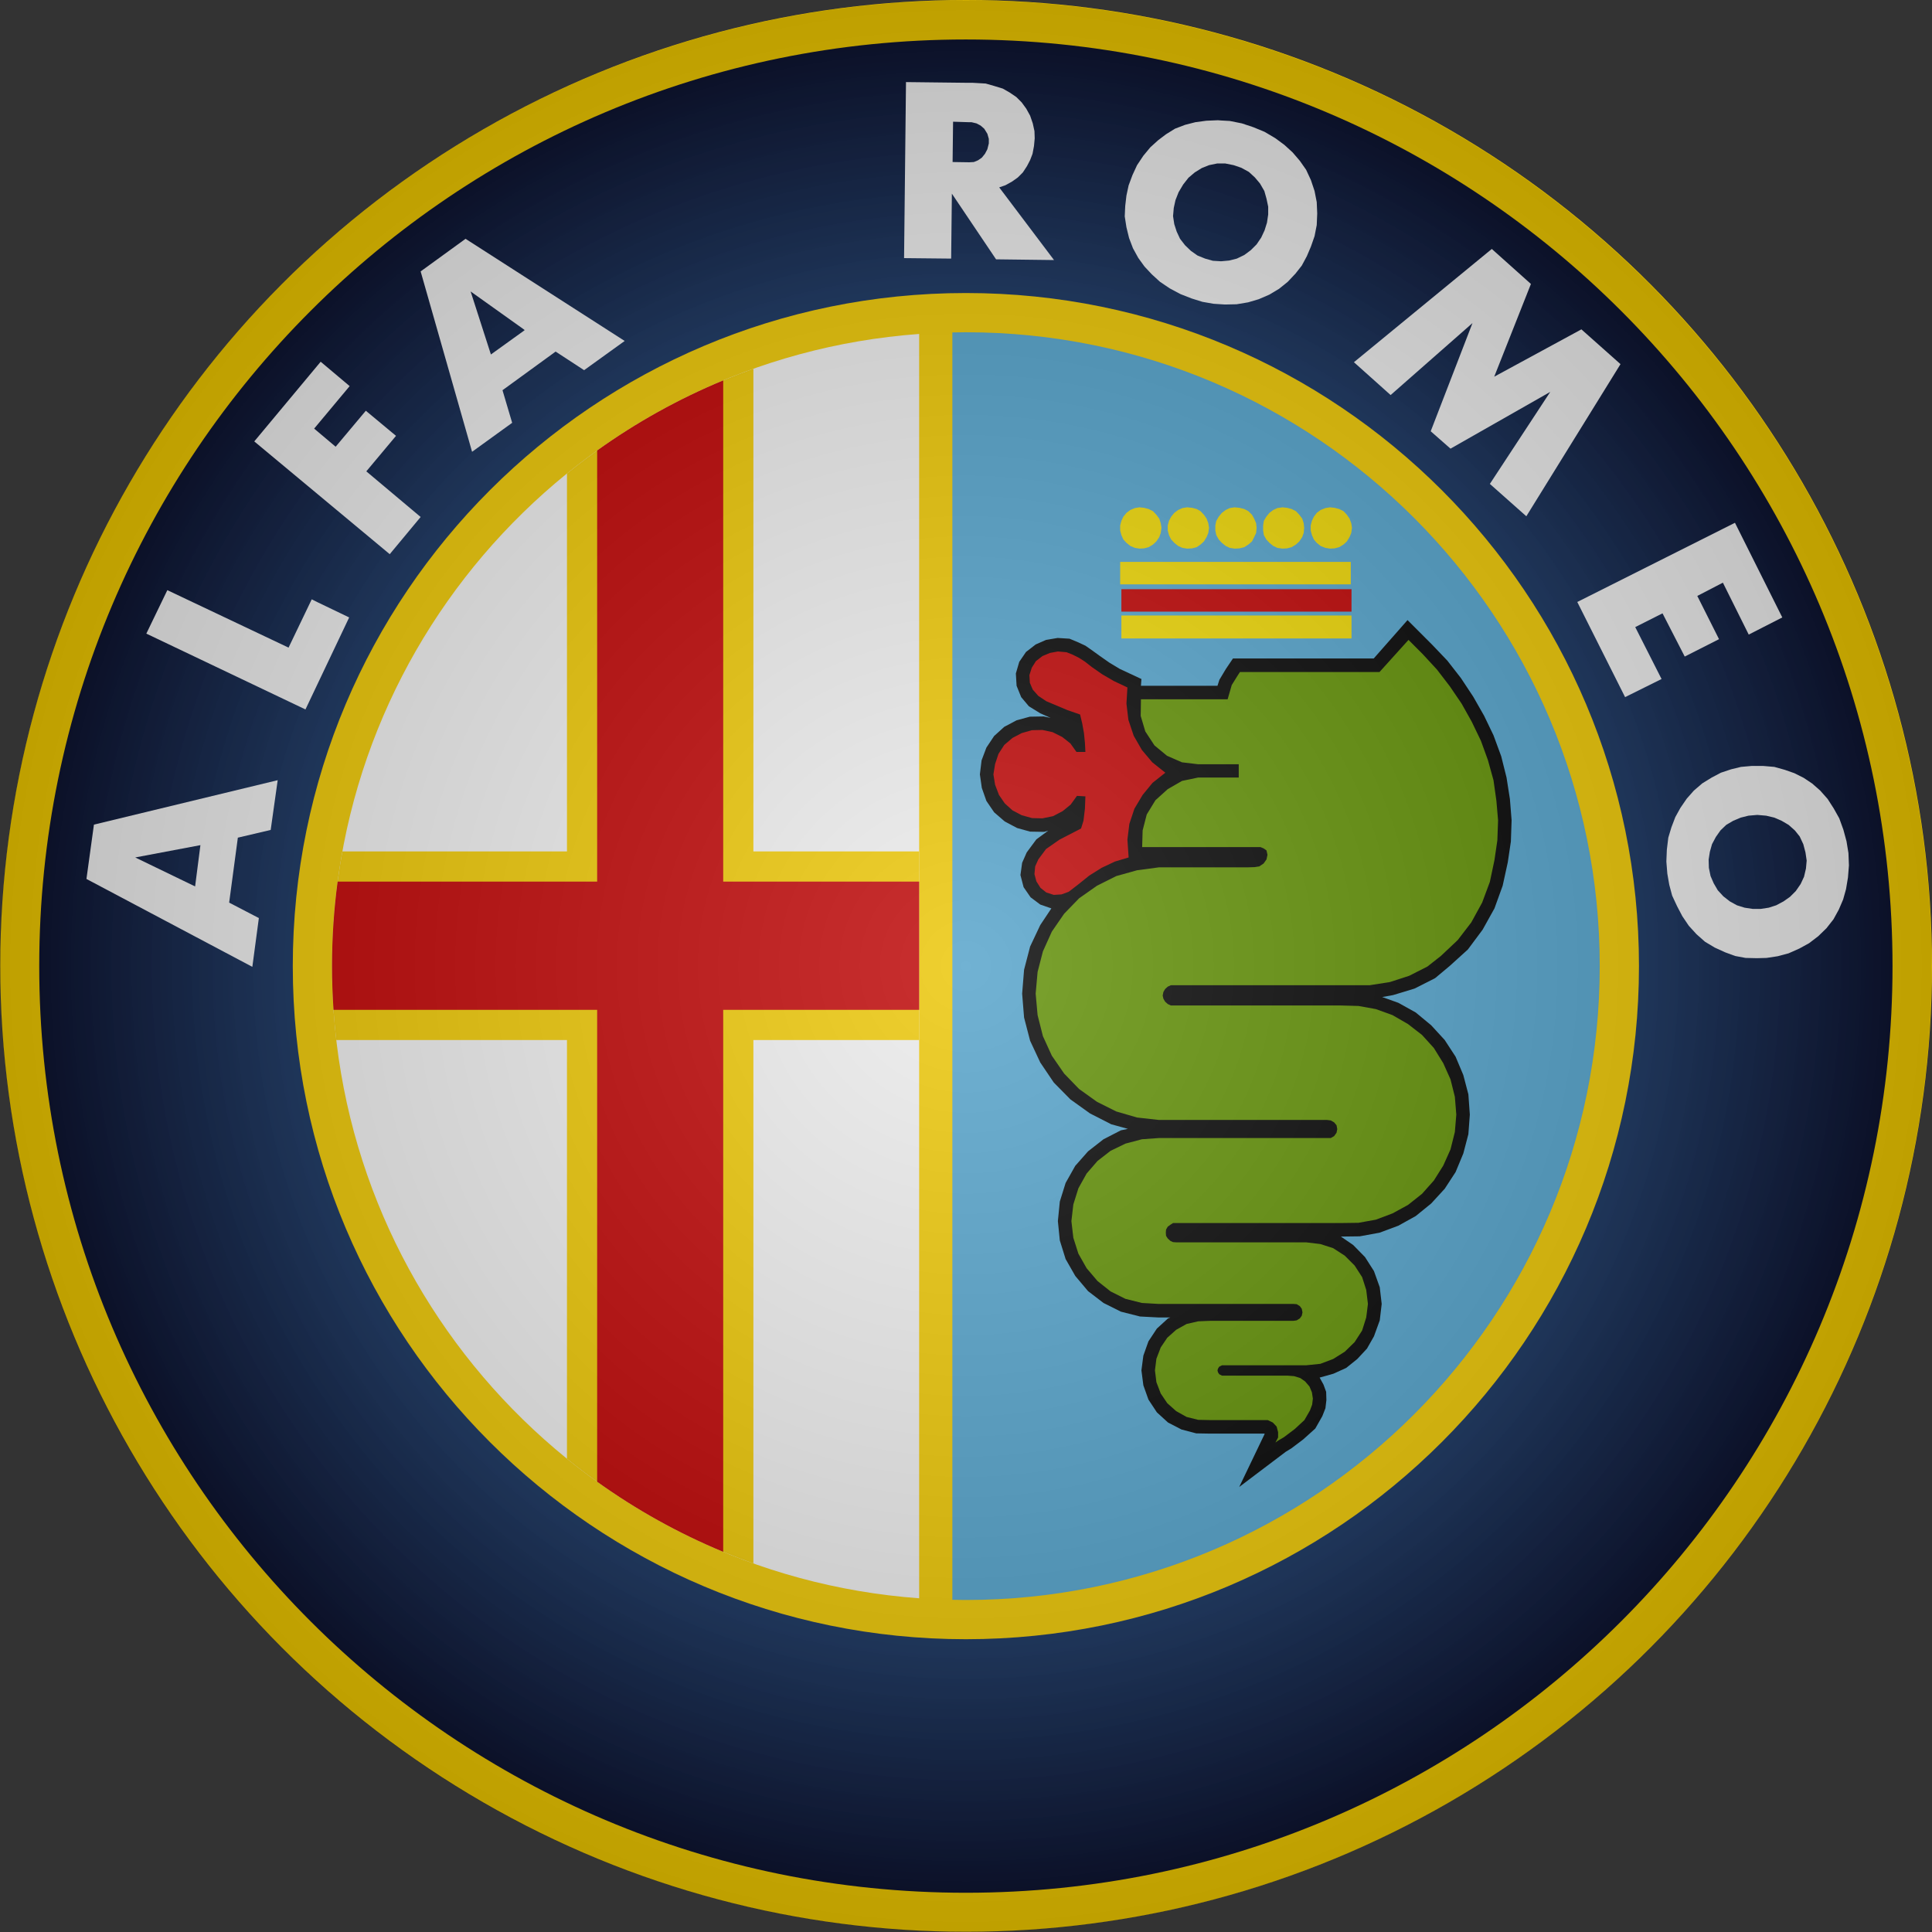
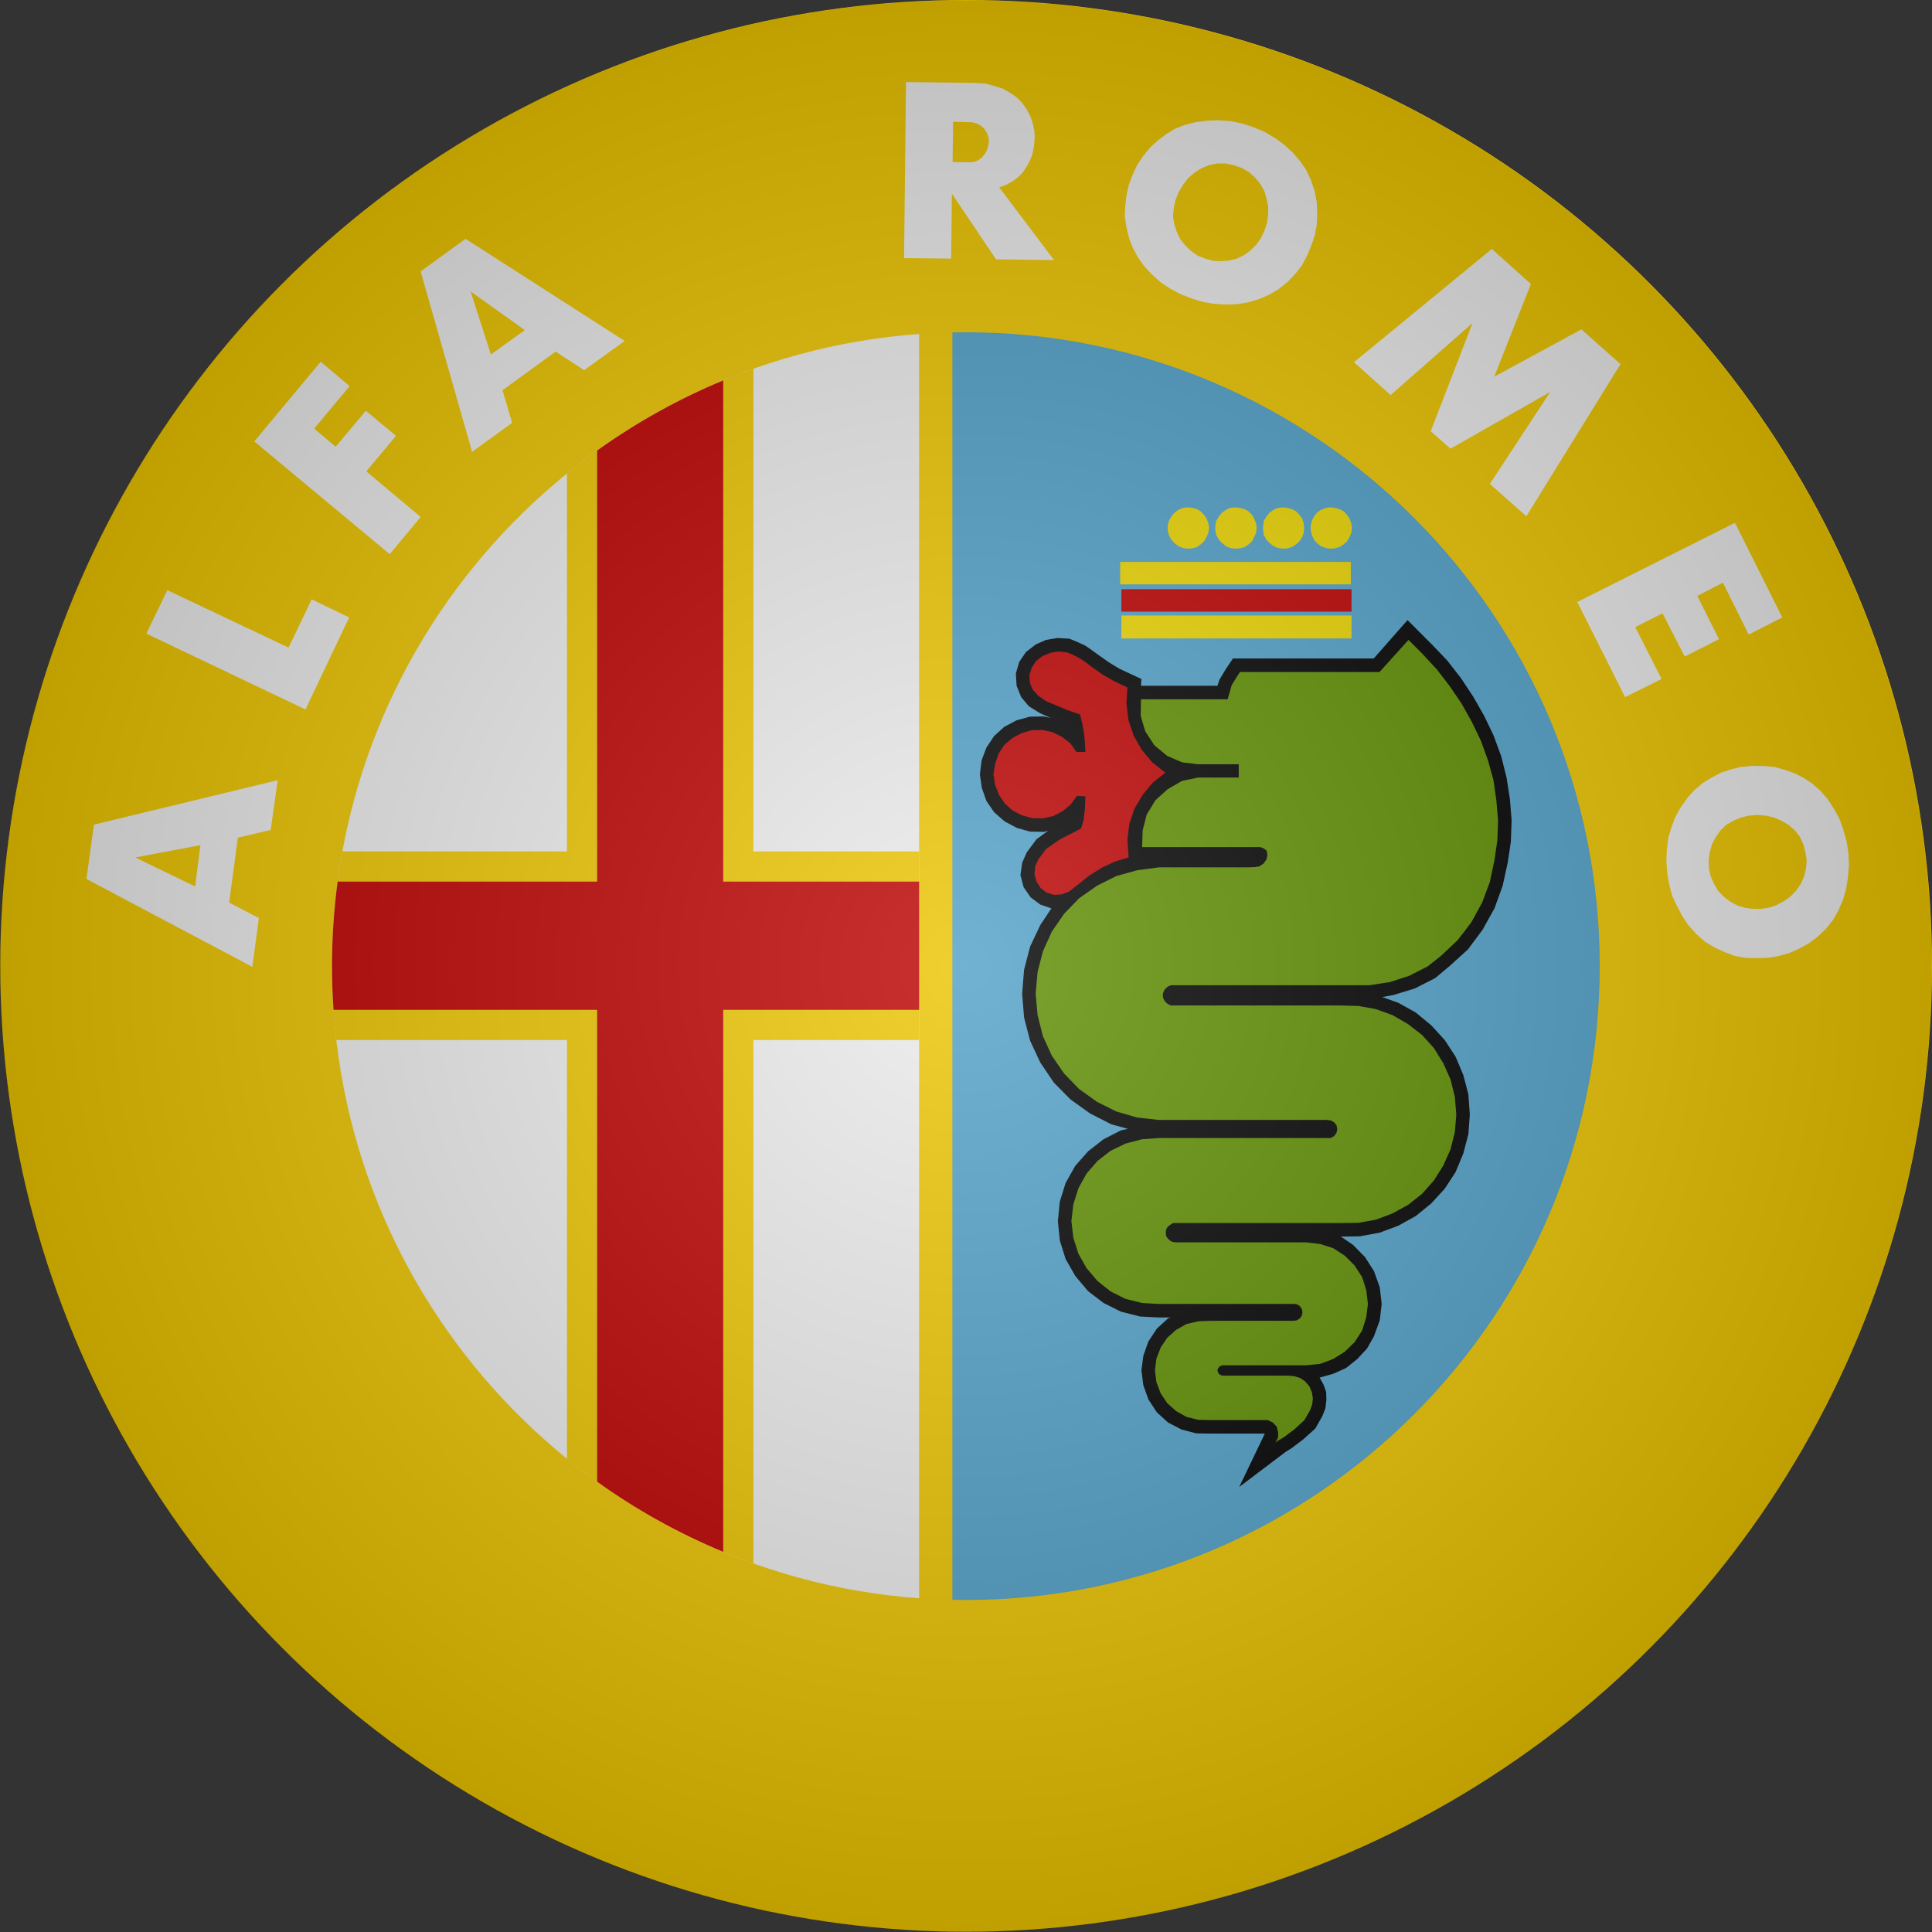
<svg xmlns="http://www.w3.org/2000/svg" viewBox="0 0 320.04 320.04">
  <rect x="0" y="0" width="320.04" height="320.04" fill="#333333" stroke="none" />
  <defs>
    <style>.cls-1{fill:#fff;}.cls-1,.cls-2,.cls-3,.cls-4,.cls-5,.cls-6,.cls-7,.cls-8,.cls-9,.cls-10{stroke-width:0px;}.cls-1,.cls-2,.cls-3,.cls-5,.cls-6,.cls-7,.cls-9,.cls-10{fill-rule:evenodd;}.cls-2{fill:#ffe600;}.cls-3,.cls-4{fill:#ffd500;}.cls-11{isolation:isolate;}.cls-5{fill:#c00;}.cls-6{fill:url(#radial-gradient);}.cls-7{fill:#000;}.cls-8{fill:url(#radial-gradient-2);mix-blend-mode:soft-light;opacity:.25;}.cls-9{fill:#57add9;}.cls-10{fill:#690;}</style>
    <radialGradient id="radial-gradient" cx="160" cy="160.04" fx="160" fy="160.04" r="153.5" gradientUnits="userSpaceOnUse">
      <stop offset="0" stop-color="#2d8be6" />
      <stop offset="1" stop-color="#0d1433" />
    </radialGradient>
    <radialGradient id="radial-gradient-2" cx="160" cy="160.04" fx="160" fy="160.04" r="160" gradientTransform="translate(160.03 -66.26) rotate(45)" gradientUnits="userSpaceOnUse">
      <stop offset="0" stop-color="#bfbfbf" />
      <stop offset="1" stop-color="#000" />
    </radialGradient>
  </defs>
  <g class="cls-11">
    <g id="Layer_1">
      <circle class="cls-4" cx="160.04" cy="160" r="160" />
      <path class="cls-1" d="M152.26,55.32c-54.38,3.96-97.26,49.33-97.26,104.72s42.88,100.75,97.26,104.72V55.32Z" />
-       <path class="cls-9" d="M160,55.04c-.75,0-1.5.01-2.24.03v209.94c.74.02,1.49.03,2.24.03,57.99,0,105-47.01,105-105s-47.01-105-105-105Z" />
-       <path class="cls-6" d="M160,6.54C75.22,6.54,6.5,75.26,6.5,160.04s68.72,153.5,153.5,153.5,153.5-68.72,153.5-153.5S244.78,6.54,160,6.54ZM160,271.54c-61.58,0-111.5-49.92-111.5-111.5s49.92-111.5,111.5-111.5,111.5,49.92,111.5,111.5-49.92,111.5-111.5,111.5Z" />
+       <path class="cls-9" d="M160,55.04c-.75,0-1.5.01-2.24.03v209.94c.74.02,1.49.03,2.24.03,57.99,0,105-47.01,105-105s-47.01-105-105-105" />
      <polygon class="cls-7" points="174.16 150.48 172.32 153.24 170.64 156.8 169.64 160.64 169.32 164.6 169.64 168.56 170.64 172.4 172.32 176 174.56 179.32 177.32 182.12 180.56 184.44 184.08 186.24 186.84 187 185.68 187.24 182.8 188.72 180.24 190.72 178.12 193.12 176.52 195.96 175.56 199.04 175.24 202.28 175.56 205.48 176.52 208.56 178.12 211.36 180.24 213.88 182.8 215.84 185.68 217.28 188.84 218.08 191.88 218.24 193.88 218.24 193.48 218.4 191.64 220.08 190.24 222.2 189.4 224.56 189.08 227 189.4 229.48 190.24 231.84 191.64 233.96 193.48 235.64 195.72 236.8 198.16 237.44 200.4 237.48 209 237.48 209.44 237.48 209.48 237.48 209.48 237.56 209.48 237.56 209.48 237.56 205.28 246.32 213 240.48 213.92 239.92 215.88 238.44 217.88 236.64 219.04 234.6 219.56 233.28 219.72 231.92 219.68 230.56 219.24 229.36 218.6 228.2 220.88 227.56 223 226.6 224.84 225.12 226.44 223.4 227.6 221.36 228.56 218.72 228.88 216 228.56 213.24 227.6 210.56 226.12 208.24 224.16 206.24 222.12 204.84 225.24 204.8 228.52 204.2 231.64 203.04 234.52 201.44 237.08 199.36 239.32 196.92 241.12 194.16 242.4 191.08 243.24 187.88 243.48 184.64 243.24 181.28 242.4 178.08 241.12 175.04 239.32 172.28 237.08 169.84 234.52 167.72 231.64 166.12 228.96 165.16 230.76 164.84 234.32 163.76 237.72 162.04 240.16 160 243.16 157.28 245.6 154 247.56 150.48 248.92 146.72 249.76 142.88 250.28 139.4 250.4 135.88 250.12 132.36 249.56 128.8 248.68 125.28 247.4 121.8 245.84 118.56 244.04 115.4 242 112.32 239.76 109.44 237.28 106.84 233.16 102.72 227.56 109.08 204.24 109.08 203.08 110.8 202 112.6 201.68 113.6 189 113.6 189.08 112.48 185.48 110.8 183.76 109.76 182.16 108.64 181 107.8 179.8 106.96 178.6 106.4 177.16 105.8 175.2 105.68 173.28 106 171.56 106.76 169.96 108 168.84 109.64 168.28 111.56 168.4 113.6 169.16 115.48 170.44 117 172.32 118.16 174.04 118.92 172.88 118.68 170.6 118.72 168.4 119.32 166.36 120.4 164.68 121.92 163.4 123.84 162.6 125.96 162.32 128.28 162.64 130.52 163.4 132.68 164.68 134.56 166.44 136.08 168.48 137.16 170.64 137.76 172.96 137.8 173.64 137.6 171.68 139.04 170.08 141.2 169.32 142.92 169.04 144.96 169.56 146.96 170.72 148.64 172.32 149.84 174.16 150.48 174.16 150.48 174.16 150.48" />
      <polygon class="cls-5" points="193.04 128 190.88 126.28 189.16 124.24 187.8 121.88 186.92 119.24 186.6 116.56 186.76 113.88 184.48 112.8 182.56 111.68 180.84 110.48 179.72 109.6 178.72 108.96 177.68 108.44 176.68 108.04 175.24 107.92 173.92 108.16 172.68 108.68 171.6 109.52 170.92 110.6 170.52 111.84 170.6 113.12 171.08 114.24 172 115.28 173.32 116.16 176.84 117.64 178.92 118.36 179.28 119.88 179.56 121.44 179.72 123.04 179.8 124.56 178.32 124.56 177.32 123.16 175.96 122.08 174.36 121.28 172.68 120.92 170.92 120.96 169.24 121.44 167.72 122.24 166.36 123.4 165.4 124.88 164.84 126.56 164.56 128.28 164.84 130 165.48 131.68 166.44 133.08 167.72 134.24 169.24 135.04 170.96 135.52 172.68 135.56 174.44 135.2 176.04 134.36 177.36 133.28 178.4 131.84 179.8 131.92 179.72 133.96 179.48 135.96 179.08 137.24 178 137.8 175.52 139.08 173.28 140.64 172 142.36 171.48 143.52 171.36 144.8 171.68 146 172.36 147.08 173.32 147.84 174.56 148.24 175.84 148.16 177.04 147.72 178.6 146.52 180.44 145.04 182.48 143.76 184.68 142.72 186.96 142.04 186.76 139.08 187.08 136.48 187.92 133.96 189.28 131.68 190.92 129.68 193.04 128 193.04 128 193.04 128" />
      <polygon class="cls-10" points="233.32 106 228.52 111.32 205.4 111.32 204.96 112 204.04 113.48 203.36 115.84 189 115.84 188.96 118.6 189.72 121.16 191.24 123.48 193.32 125.2 195.8 126.28 198.48 126.6 205.2 126.6 205.2 128.8 198.48 128.8 195.8 129.36 193.44 130.72 191.4 132.56 189.96 134.92 189.28 137.56 189.2 140.32 207.56 140.32 208.8 140.32 209.36 140.56 209.8 140.88 209.96 141.6 209.8 142.36 209.32 143.04 208.6 143.52 207.84 143.64 206.56 143.68 191.96 143.68 188.36 144.16 184.92 145.12 181.72 146.72 178.76 148.8 176.28 151.36 174.24 154.32 172.76 157.6 171.88 161 171.56 164.6 171.88 168.16 172.76 171.64 174.24 174.88 176.28 177.84 178.76 180.4 181.72 182.52 184.92 184.12 188.36 185.12 191.96 185.52 219.8 185.52 220.44 185.6 221 185.92 221.4 186.4 221.52 187.04 221.4 187.64 221 188.2 220.44 188.52 219.8 188.52 191.96 188.52 189.16 188.72 186.44 189.44 183.96 190.64 181.8 192.32 180 194.4 178.64 196.84 177.8 199.52 177.48 202.28 177.8 205.04 178.64 207.68 180 210.08 181.8 212.2 183.96 213.92 186.44 215.16 189.16 215.84 191.96 216 214.24 216 214.8 216.04 215.32 216.36 215.64 216.8 215.76 217.4 215.64 217.96 215.32 218.4 214.8 218.72 214.24 218.8 200.4 218.8 198.48 218.88 196.56 219.32 194.84 220.28 193.36 221.6 192.28 223.2 191.56 225.08 191.32 227 191.56 228.96 192.28 230.84 193.36 232.44 194.84 233.76 196.56 234.72 198.48 235.2 200.4 235.24 209.04 235.24 210 235.24 210.84 235.64 211.48 236.32 211.72 237.24 211.72 238.12 211.28 238.96 211.72 238.64 212.68 238.08 214.48 236.72 216.08 235.24 217 233.64 217.36 232.68 217.48 231.68 217.32 230.64 216.92 229.68 216.2 228.84 215.4 228.28 214.36 227.96 213.32 227.88 202.44 227.88 202.2 227.76 201.96 227.64 201.76 227.32 201.68 227 201.76 226.72 201.96 226.4 202.2 226.28 202.44 226.16 216.4 226.16 218.72 225.92 220.84 225.12 222.76 223.92 224.4 222.32 225.64 220.4 226.32 218.24 226.6 216 226.32 213.68 225.64 211.56 224.4 209.64 222.76 208 220.84 206.76 218.72 206.08 216.4 205.8 194.92 205.8 194.32 205.76 193.88 205.56 193.44 205.16 193.16 204.72 193.12 204.2 193.16 203.68 193.44 203.2 193.88 202.88 194.32 202.6 194.92 202.6 222.12 202.6 225.04 202.56 227.92 202.04 230.68 201 233.24 199.6 235.56 197.76 237.52 195.56 239.08 193.08 240.28 190.4 241 187.52 241.24 184.64 241 181.68 240.28 178.8 239.08 176.12 237.52 173.6 235.56 171.44 233.24 169.64 230.68 168.16 227.92 167.16 225.04 166.64 222.12 166.56 194.52 166.56 193.96 166.56 193.44 166.32 193 165.92 192.72 165.44 192.6 164.92 192.72 164.32 193 163.84 193.44 163.44 193.96 163.2 194.52 163.2 223.56 163.2 226.92 163.2 230.24 162.68 233.44 161.64 236.44 160.12 238.68 158.36 241.48 155.72 243.72 152.8 245.52 149.52 246.8 146.08 247.56 142.48 248.04 139.2 248.16 135.88 247.88 132.64 247.4 129.24 246.48 125.92 245.32 122.72 243.8 119.56 242.12 116.56 240.16 113.68 238.04 110.92 235.68 108.36 233.32 106 233.32 106 233.32 106" />
      <polygon class="cls-2" points="185.76 105.76 223.88 105.76 223.88 101.96 185.76 101.96 185.76 105.76 185.76 105.76 185.76 105.76" />
      <polygon class="cls-5" points="185.76 101.32 223.88 101.32 223.88 97.6 185.76 97.6 185.76 101.32 185.76 101.32 185.76 101.32" />
      <polygon class="cls-2" points="185.56 96.8 223.76 96.8 223.76 93.08 185.56 93.08 185.56 96.8 185.56 96.8 185.56 96.8" />
      <polygon class="cls-2" points="223.96 87.44 223.84 86.68 223.56 85.92 223.12 85.28 222.56 84.68 221.84 84.32 221.08 84.12 220.32 84.04 219.56 84.16 218.76 84.48 218.12 84.96 217.64 85.6 217.32 86.28 217.12 87.04 217.12 87.88 217.32 88.64 217.64 89.36 218.12 89.92 218.76 90.44 219.56 90.76 220.32 90.88 221.08 90.84 221.84 90.64 222.56 90.2 223.12 89.68 223.56 88.96 223.84 88.28 223.96 87.44 223.96 87.44 223.96 87.44" />
      <polygon class="cls-2" points="216.04 87.44 215.96 86.68 215.72 85.92 215.24 85.28 214.68 84.68 213.96 84.32 213.2 84.12 212.44 84.04 211.6 84.16 210.92 84.48 210.28 84.96 209.76 85.6 209.36 86.28 209.24 87.04 209.24 87.88 209.36 88.64 209.76 89.36 210.28 89.92 210.92 90.44 211.6 90.76 212.44 90.88 213.2 90.84 213.96 90.64 214.68 90.2 215.24 89.68 215.72 88.96 215.96 88.28 216.04 87.44 216.04 87.44 216.04 87.44" />
      <polygon class="cls-2" points="208.16 87.44 208.08 86.68 207.76 85.92 207.4 85.28 206.8 84.68 206.12 84.32 205.32 84.12 204.52 84.04 203.72 84.16 203.04 84.48 202.4 84.96 201.88 85.6 201.48 86.28 201.32 87.04 201.32 87.88 201.48 88.64 201.88 89.36 202.4 89.92 203.04 90.44 203.72 90.76 204.52 90.88 205.32 90.84 206.12 90.64 206.8 90.2 207.4 89.68 207.76 88.96 208.08 88.28 208.16 87.44 208.16 87.44 208.16 87.44" />
      <polygon class="cls-2" points="200.28 87.44 200.16 86.68 199.88 85.92 199.44 85.28 198.88 84.68 198.24 84.32 197.48 84.12 196.64 84.04 195.88 84.16 195.16 84.48 194.52 84.96 194 85.6 193.64 86.28 193.44 87.04 193.44 87.88 193.64 88.64 194 89.36 194.52 89.92 195.16 90.44 195.88 90.76 196.64 90.88 197.48 90.84 198.24 90.64 198.88 90.2 199.44 89.68 199.88 88.96 200.16 88.28 200.28 87.44 200.28 87.44 200.28 87.44" />
-       <polygon class="cls-2" points="192.4 87.44 192.28 86.68 192.04 85.92 191.56 85.28 191 84.68 190.28 84.32 189.52 84.12 188.76 84.04 188 84.16 187.24 84.48 186.6 84.96 186.08 85.6 185.76 86.28 185.56 87.04 185.56 87.88 185.76 88.64 186.08 89.36 186.6 89.92 187.24 90.44 188 90.76 188.76 90.88 189.52 90.84 190.28 90.64 191 90.2 191.56 89.68 192.04 88.96 192.28 88.28 192.4 87.44 192.4 87.44 192.4 87.44" />
      <polygon class="cls-1" points="247.12 41.24 253.6 47.04 247.52 62.4 261.96 54.56 268.44 60.32 252.84 85.52 246.8 80.16 256.8 64.92 240.28 74.32 237 71.44 243.92 53.52 230.36 65.44 224.28 60 247.12 41.24 247.12 41.24 247.12 41.24" />
      <polygon class="cls-1" points="53.12 59.92 57.92 63.96 52.04 71 55.6 74 60.6 68.04 65.6 72.2 60.68 78.08 69.68 85.64 64.56 91.8 42.12 73.12 53.12 59.92 53.12 59.92 53.12 59.92" />
      <polygon class="cls-1" points="27.72 97.76 47.8 107.28 51.64 99.28 52.6 99.76 57.84 102.28 50.6 117.52 24.24 104.96 27.72 97.76 27.72 97.76 27.72 97.76" />
      <polygon class="cls-1" points="275.24 112.48 269.2 115.48 261.28 99.72 287.4 86.6 295.24 102.28 289.68 105.12 285.4 96.52 281.16 98.72 284.76 105.88 279.08 108.76 275.4 101.6 270.88 103.88 275.24 112.48 275.24 112.48 275.24 112.48" />
      <path class="cls-1" d="M218.12,33.48l-.36-1.84-.6-1.8-.8-1.72-1.04-1.48-1.2-1.4-1.36-1.24-1.52-1.12-1.76-1.04-1.84-.76-1.92-.64-2-.4-1.44-.08-.52-.04-1.92.08-1.8.24-1.72.44-1.68.64-1.48.92-1.32,1-1.28,1.16-1.16,1.4-1.04,1.56-.76,1.64-.64,1.72-.36,1.68-.2,1.72-.08,1.72.28,1.8.44,1.8.64,1.68.88,1.6,1.04,1.44,1.2,1.28,1.36,1.24,1.6,1.08,1.8.96,1.84.72,1.8.56,1.84.32,1.24.08.64.04,1.92-.04,1.92-.32,1.76-.52,1.76-.76,1.6-.96,1.44-1.16,1.28-1.36,1.04-1.32.84-1.56.68-1.6.6-1.72.36-1.84.08-1.92-.08-1.88ZM210.08,35.52l-.2,1.36-.4,1.28-.56,1.2-.76,1.12-.96.96-1.08.8-1.24.6-1.28.32-1.32.12-1.36-.08-1.28-.36-1.28-.52-1.08-.76-.96-.92-.84-1.08-.56-1.2-.4-1.24-.2-1.32.12-1.36.28-1.28.52-1.32.76-1.28.88-1.12,1.04-.88,1.16-.72,1.2-.48,1.36-.28h1.32l1.4.28,1.28.44,1.24.68,1,.92.84,1,.72,1.24.36,1.28.28,1.32v1.28Z" />
      <path class="cls-1" d="M165.52,31.04l1.04-.36,1.08-.6.96-.68.84-.84.68-1.04.52-1,.4-1.04.24-1.28.12-1.28-.04-1.2-.28-1.28-.44-1.28-.64-1.16-.76-1.04-.88-.88-1.12-.76-1.12-.64-1.44-.44-1.4-.4-2.12-.12h-.76l-10.32-.12-.32,29.16,7.8.08.12-10.76,7.32,10.88,9.6.12-9.08-12.04ZM163.8,23.76l-.24.96-.4.76-.52.64-.64.44-.68.28-.72.04h-.2l-2.6-.04.08-6.68,2.52.08h.52l.84.2.68.36.6.52.52.84.24.84v.76Z" />
      <path class="cls-1" d="M306.2,141.32l-.32-1.96-.52-1.92-.68-1.88-.92-1.64-1-1.56-1.24-1.4-1.32-1.16-1.44-.96-1.52-.76-1.6-.56-1.72-.48-1.88-.16h-1.84l-1.8.16-1.64.4-1.68.56-1.52.8-1.56.96-1.4,1.2-1.2,1.36-1.04,1.52-.84,1.52-.64,1.68-.52,1.72-.24,2-.08,1.96.16,2,.32,1.84.48,1.8.8,1.72.88,1.68,1.08,1.6,1.28,1.4,1.4,1.24,1.6.96,1.76.8,1.64.6,1.72.32,1.76.04h.24l1.48-.04,1.84-.28,1.8-.48,1.8-.8,1.6-.88,1.52-1.16,1.36-1.32,1.16-1.48.88-1.6.72-1.68.48-1.72.32-1.92.16-2-.08-2.04ZM299.16,143.88l-.32,1.36-.56,1.2-.8,1.16-.96.96-1.08.76-1.2.64-1.24.4-1.32.2h-1.36l-1.32-.2-1.28-.4-1.16-.64-1.08-.84-.92-1-.68-1.16-.52-1.2-.28-1.36-.04-1.36.2-1.28.36-1.28.64-1.2.76-1.08.96-.92,1.16-.68,1.24-.52,1.28-.32,1.4-.12h.12l1.4.12,1.36.32,1.2.52,1.16.68,1.04.92.8,1,.6,1.28.36,1.36.2,1.36-.12,1.32Z" />
      <path class="cls-1" d="M44.84,137.48l1.16-8.24-30.44,7.36-1.24,9,27.48,14.56,1.08-8.08-4.92-2.56,1.44-10.76,5.44-1.28ZM32.32,146.84l-9.92-4.8,10.8-2.04-.88,6.84Z" />
      <path class="cls-1" d="M77.12,39.56l-7.44,5.4,8.52,29.88,6.64-4.8-1.6-5.4,8.8-6.4,4.72,3.08,6.72-4.84-26.36-16.92ZM86.6,54.92l-5.28,3.8-3.36-10.44,8.64,6.16.32.24-.32.24Z" />
      <path class="cls-3" d="M152.26,141.04h-27.46V61.09c-11.31,4.02-21.73,9.93-30.88,17.35v62.6h-37.2c-1.13,6.16-1.72,12.51-1.72,19,0,4.14.24,8.22.71,12.24h38.21v69.36c9.15,7.42,19.57,13.32,30.88,17.35v-86.71h27.46v-31.24Z" />
      <path class="cls-5" d="M152.26,146.04h-32.46V63.02c-7.43,3.08-14.43,6.99-20.88,11.61v71.41h-42.99c-.61,4.58-.93,9.25-.93,14,0,2.43.09,4.85.25,7.24h43.67v78.17c6.45,4.62,13.45,8.53,20.88,11.61v-89.78h32.46v-21.24Z" />
      <circle class="cls-8" cx="160" cy="160.04" r="160" transform="translate(-66.3 160.01) rotate(-45)" />
    </g>
  </g>
</svg>